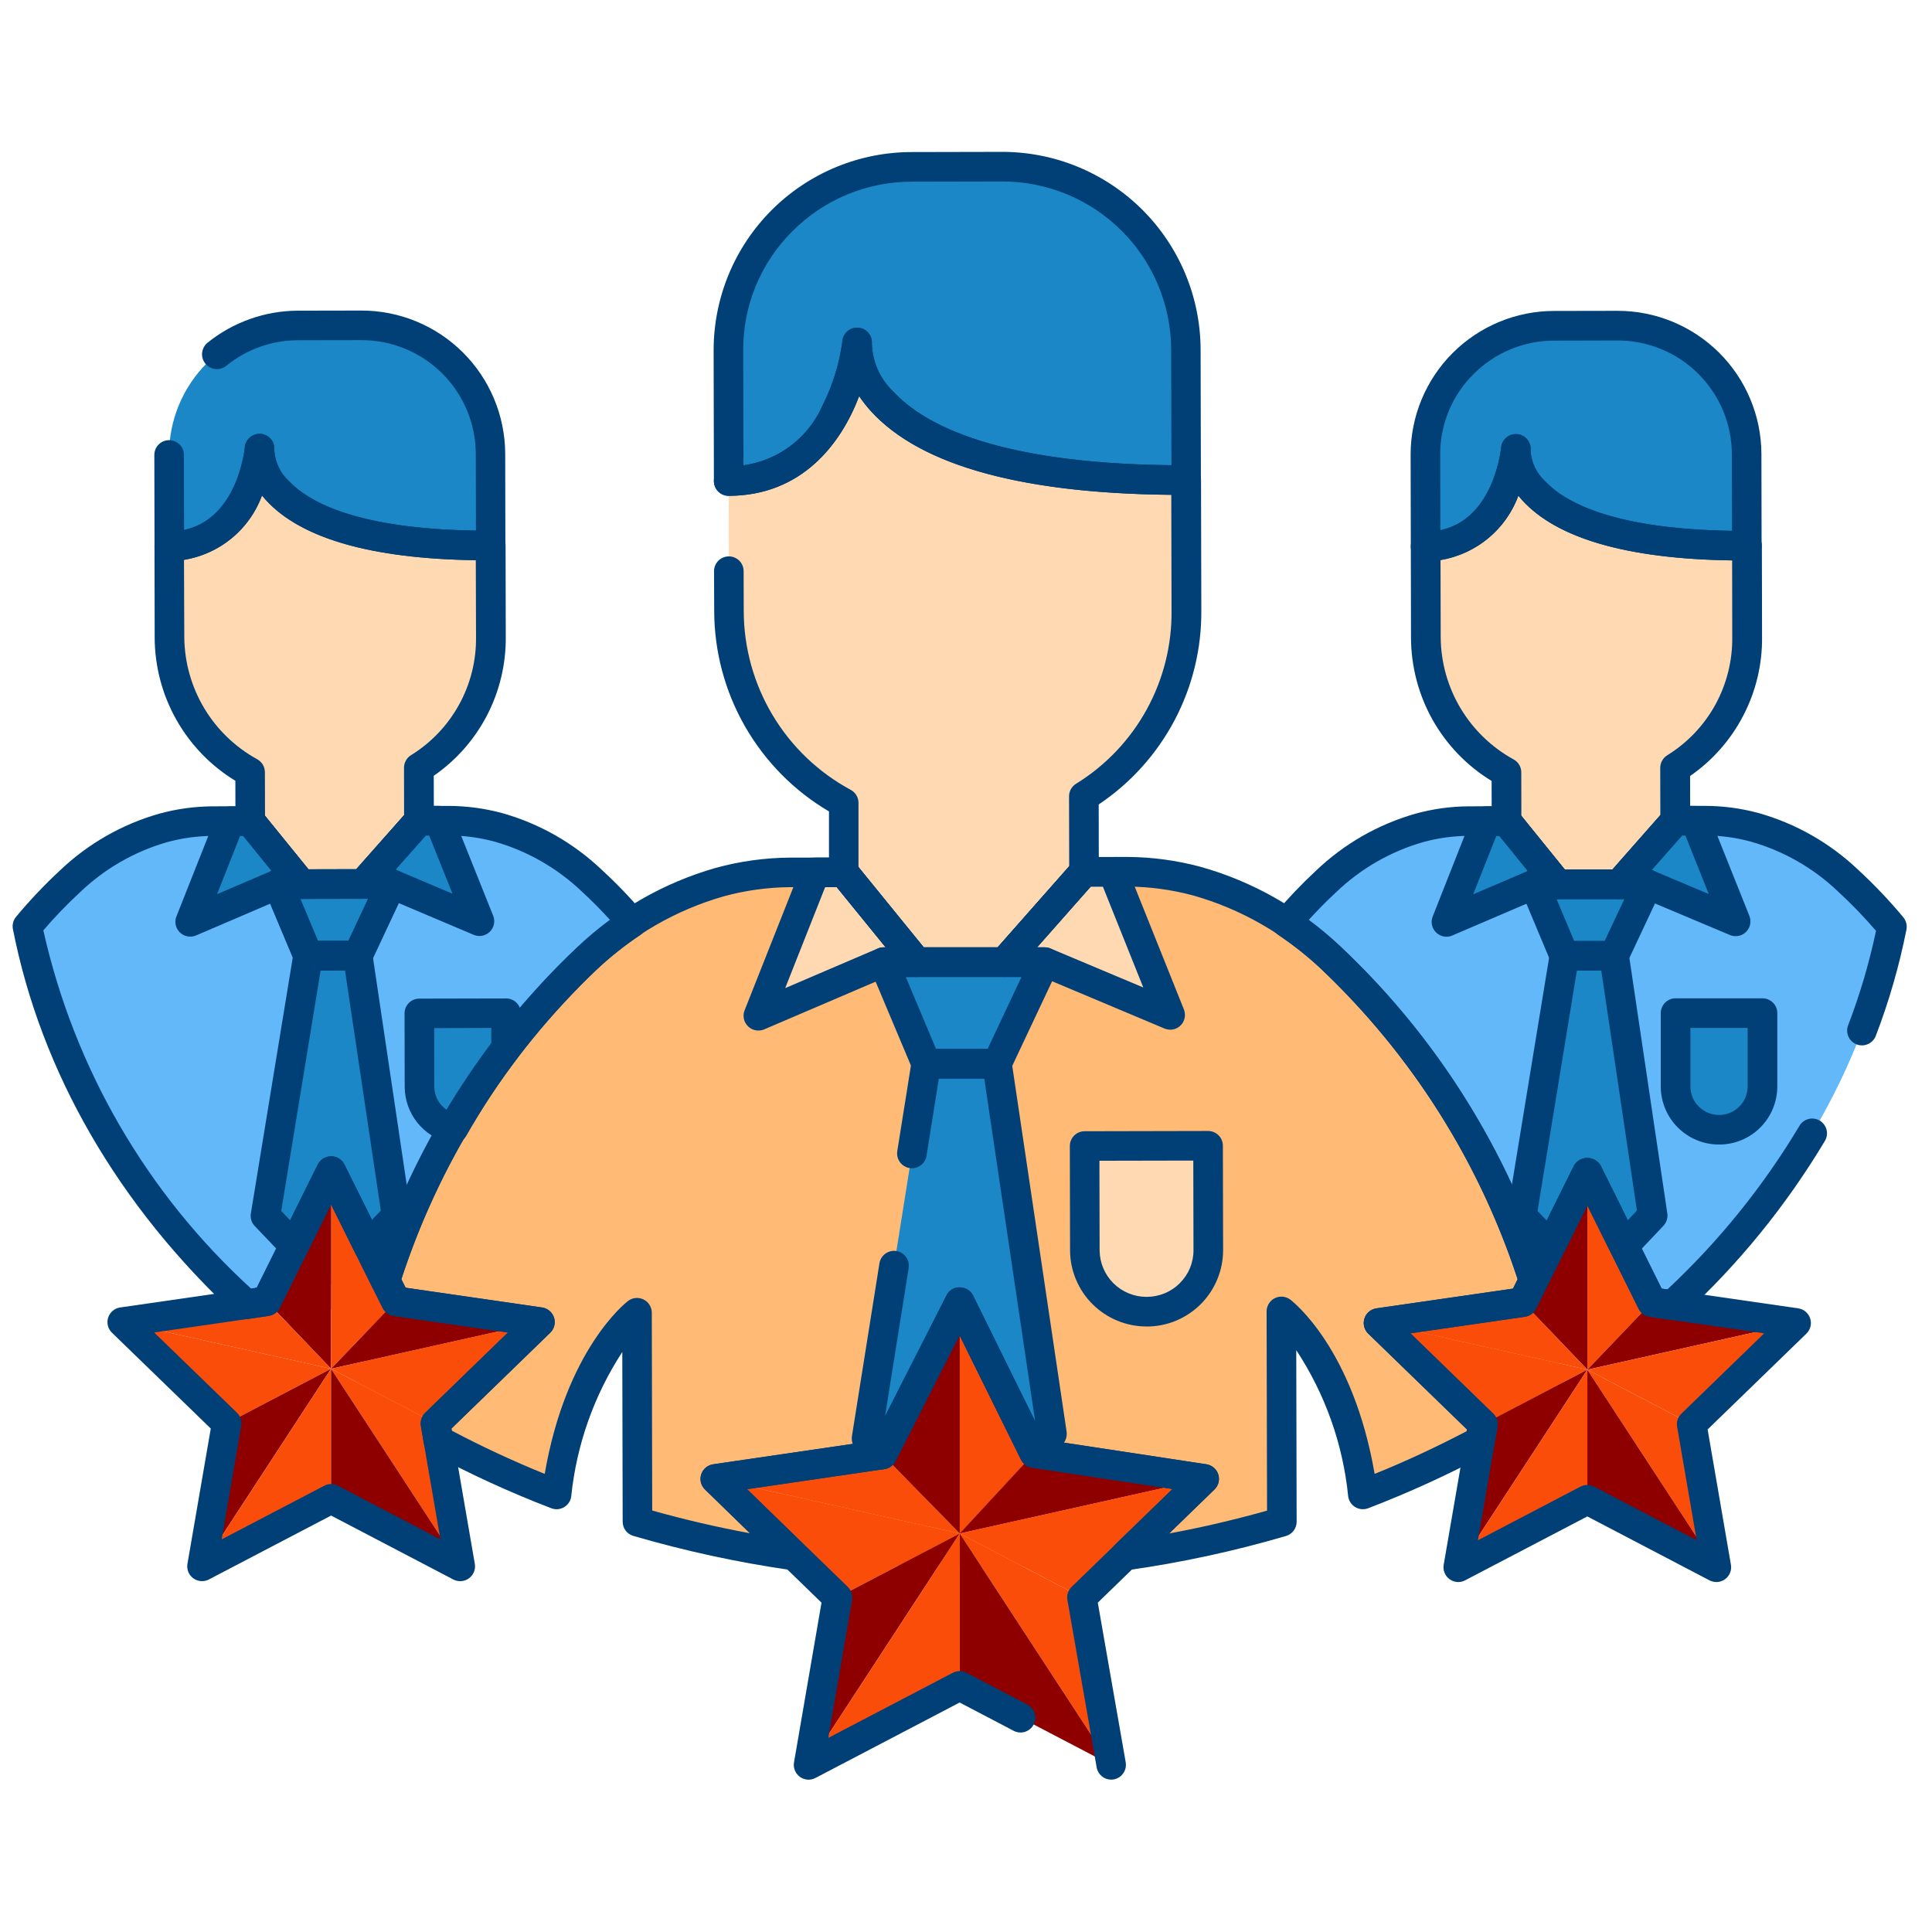
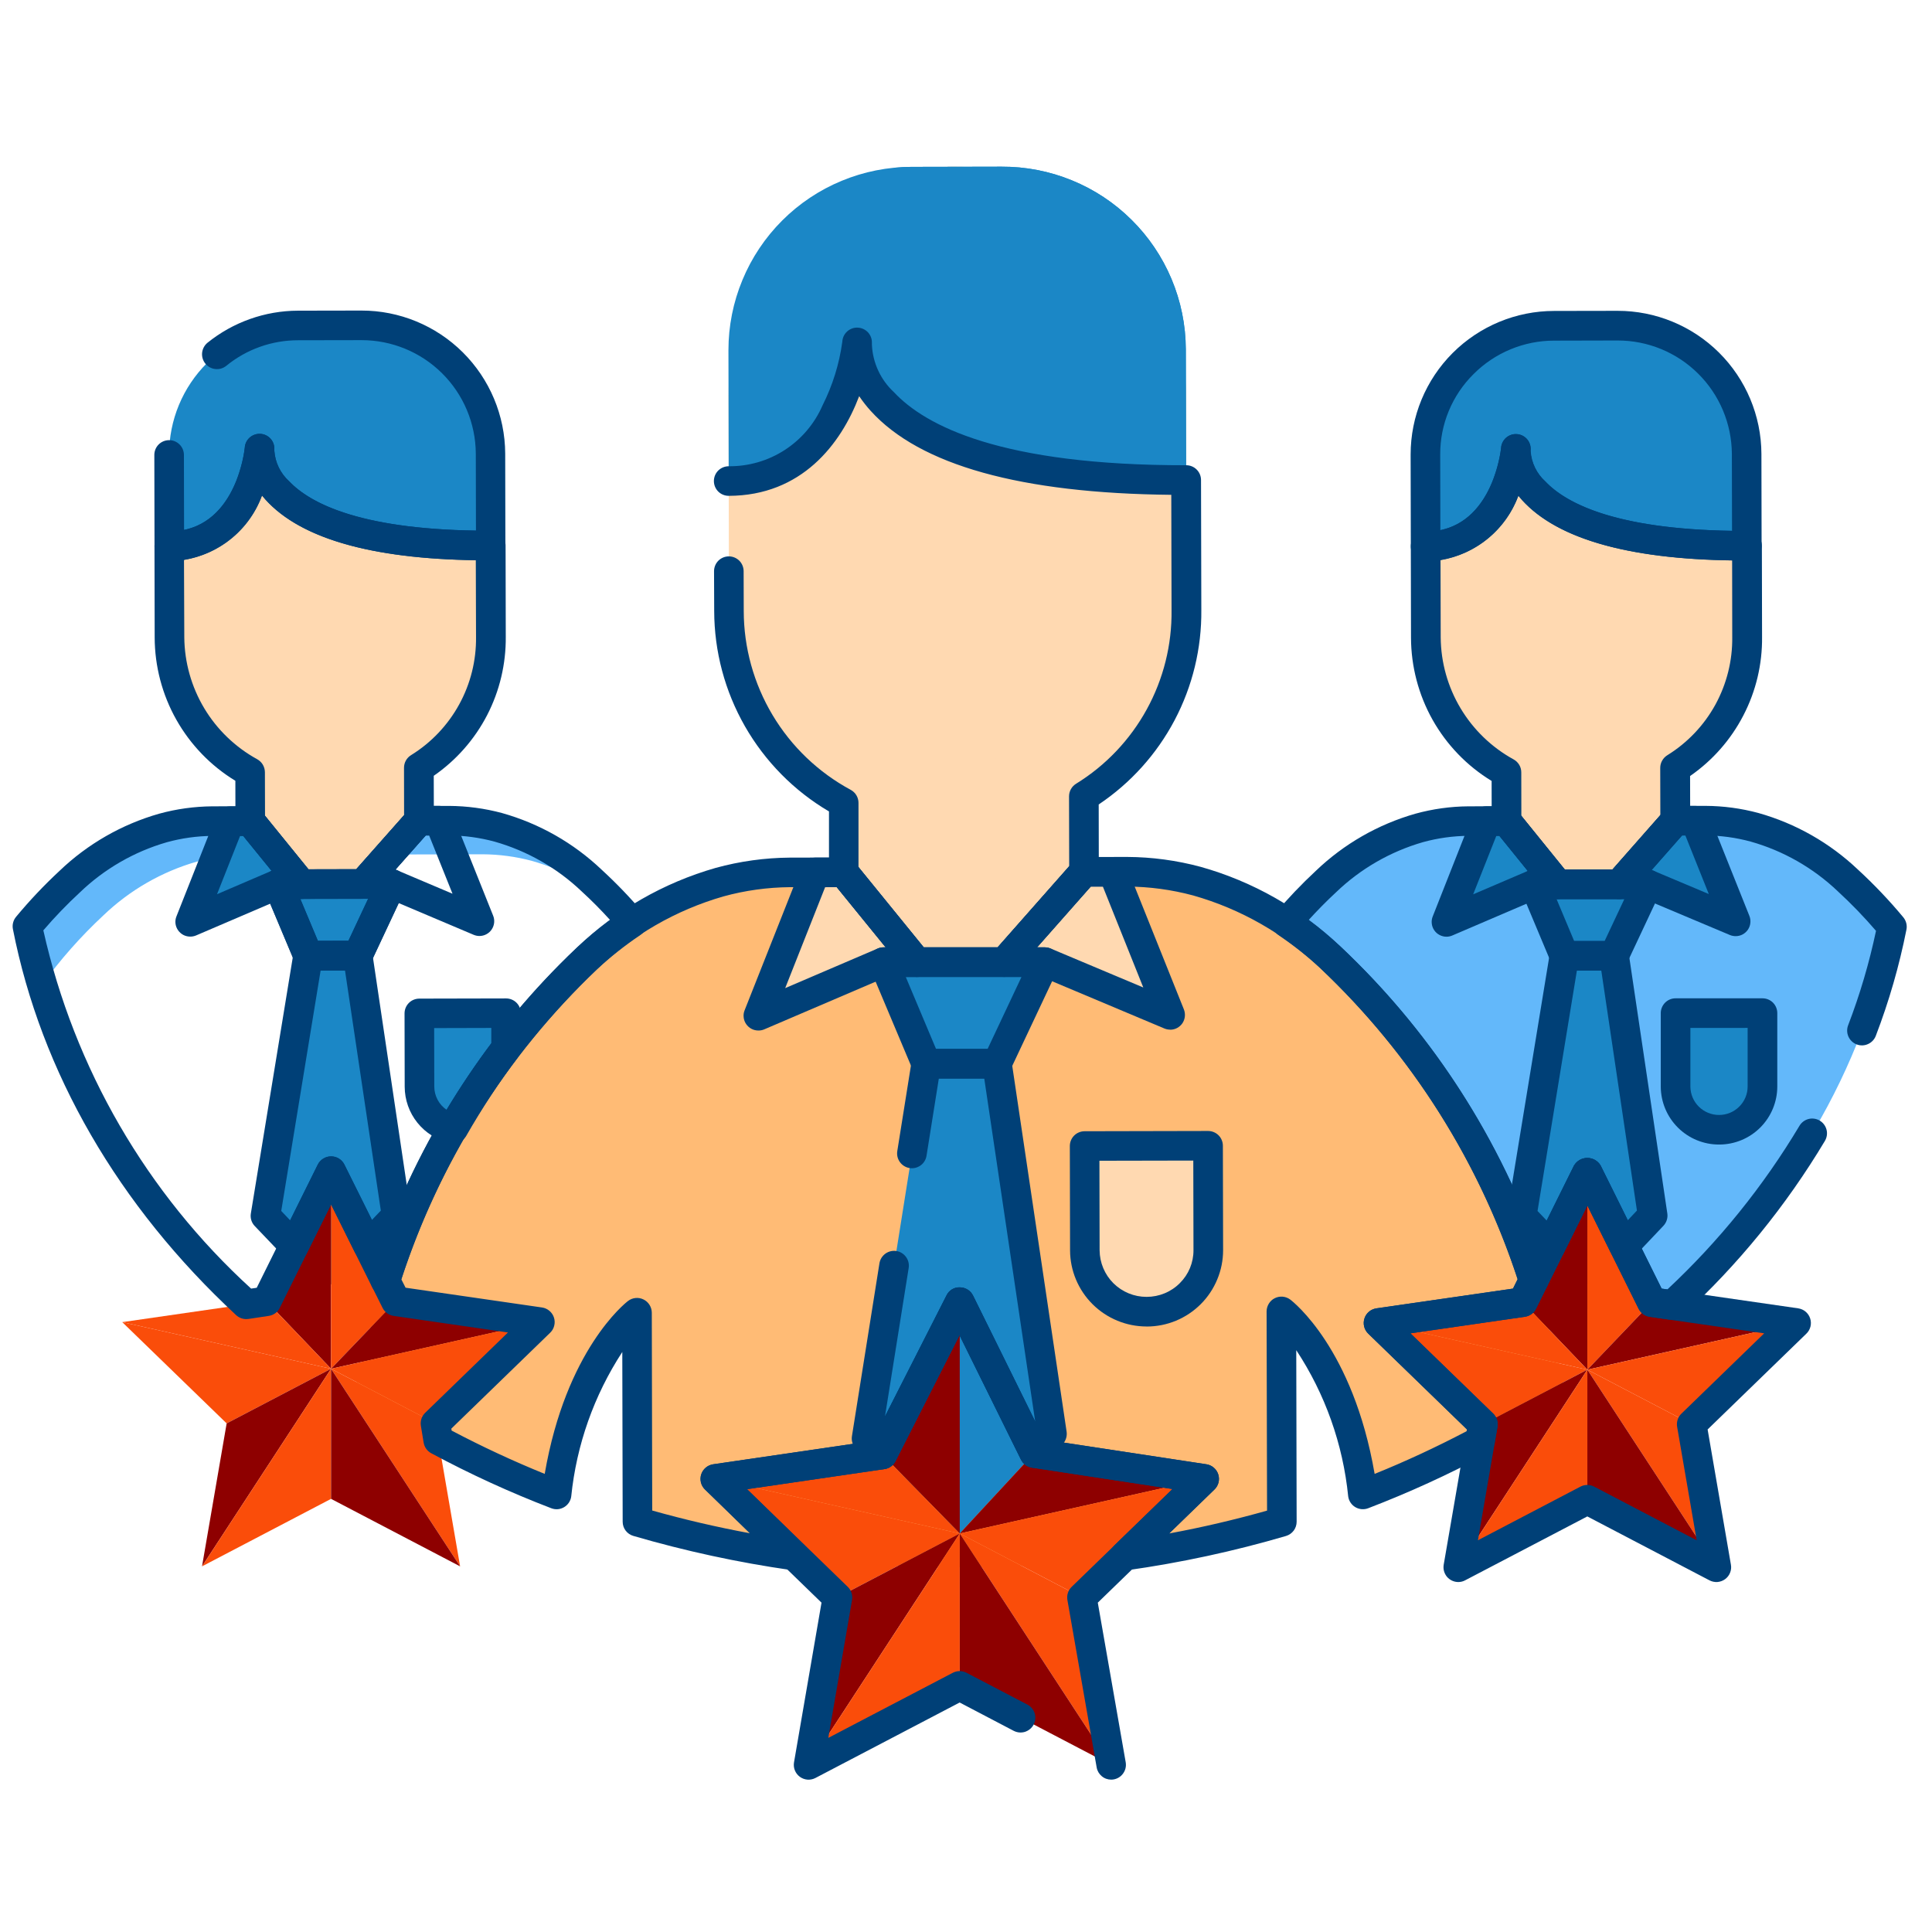
<svg xmlns="http://www.w3.org/2000/svg" width="51" height="51" viewBox="0 0 51 51" fill="none">
  <g clip-path="url(#clip0_577_6235)">
    <path d="M49.943 24.465C49.584 24.033 49.197 23.625 48.783 23.245C48.086 22.584 47.239 22.101 46.315 21.839C45.889 21.724 45.451 21.665 45.011 21.664L38.765 21.677C38.325 21.681 37.886 21.741 37.462 21.858C36.539 22.125 35.695 22.611 35.001 23.275C30.27 27.647 30.285 34.585 30.285 34.585L34.352 34.577C34.344 31.046 35.931 29.841 35.931 29.841L35.941 34.573L44.034 34.556C45.545 33.188 46.842 31.6 47.881 29.847L47.893 29.825C48.87 28.166 49.563 26.354 49.943 24.465Z" fill="#63B8FA" />
    <path d="M47.208 22.727C48.097 22.978 48.914 23.435 49.593 24.06C49.34 23.78 49.071 23.508 48.785 23.245C48.087 22.584 47.24 22.101 46.316 21.839C45.891 21.724 45.452 21.665 45.012 21.664L38.766 21.677C38.326 21.68 37.888 21.741 37.463 21.858C36.54 22.124 35.696 22.611 35.002 23.275C30.27 27.647 30.285 34.585 30.285 34.585L31.224 34.584C31.396 32.572 32.193 27.582 35.892 24.163C36.586 23.499 37.431 23.012 38.353 22.746C38.778 22.629 39.216 22.568 39.656 22.565L45.902 22.552C46.343 22.553 46.782 22.612 47.208 22.727Z" fill="#63B8FA" />
    <path d="M44.221 21.664H44.756L45.818 24.32L43.494 23.343L41.896 25.232L41.894 24.292L44.221 21.664Z" fill="#1B87C6" />
    <path d="M39.768 21.675H39.233L38.181 24.334L40.501 23.343L41.896 25.232L41.894 24.292L39.768 21.675Z" fill="#1B87C6" />
    <path d="M39.768 21.674L44.221 21.664L41.894 24.292L39.768 21.674Z" fill="#FFD9B1" />
    <path d="M37.628 12.819L37.637 16.826C37.641 17.556 37.84 18.271 38.215 18.897C38.589 19.523 39.124 20.037 39.765 20.385L39.768 21.674C40.414 22.059 41.151 22.27 41.903 22.283C42.656 22.297 43.399 22.114 44.059 21.752L44.22 21.663L44.217 20.264C44.805 19.9 45.288 19.39 45.621 18.785C45.954 18.179 46.125 17.498 46.118 16.807L46.11 12.799C46.101 11.678 45.65 10.606 44.853 9.818C44.057 9.029 42.981 8.587 41.86 8.589H41.753C40.648 8.613 39.597 9.069 38.826 9.861C38.055 10.652 37.625 11.714 37.629 12.819H37.628Z" fill="#FFD9B1" />
    <path d="M46.11 12.8C46.101 11.679 45.65 10.607 44.853 9.819C44.057 9.03 42.981 8.588 41.86 8.59H41.753C41.685 8.59 41.617 8.592 41.55 8.596C42.542 8.618 43.487 9.027 44.183 9.735C44.878 10.444 45.27 11.395 45.275 12.388L45.283 15.931C45.275 16.938 44.87 17.902 44.155 18.613C43.441 19.323 42.475 19.723 41.467 19.725C40.459 19.727 39.492 19.332 38.774 18.624C38.056 17.917 37.647 16.955 37.635 15.947V16.826C37.639 17.555 37.838 18.27 38.213 18.896C38.587 19.522 39.122 20.036 39.763 20.385L39.766 21.674C40.413 22.059 41.149 22.269 41.901 22.283C42.654 22.296 43.397 22.113 44.057 21.752L44.218 21.662L44.215 20.264C44.803 19.899 45.286 19.39 45.619 18.784C45.952 18.179 46.123 17.497 46.117 16.806L46.108 12.799L46.11 12.8Z" fill="#FFD9B1" />
    <path d="M37.631 14.418C39.752 14.414 40.011 11.862 40.011 11.862C40.011 11.862 39.752 14.414 46.113 14.401L46.108 11.973C46.106 11.527 46.017 11.085 45.844 10.673C45.671 10.261 45.419 9.888 45.102 9.574C44.785 9.259 44.408 9.011 43.995 8.842C43.582 8.673 43.139 8.587 42.693 8.589L41.028 8.593C40.581 8.593 40.139 8.68 39.726 8.851C39.313 9.021 38.938 9.272 38.623 9.587C38.307 9.903 38.056 10.278 37.885 10.69C37.714 11.103 37.626 11.545 37.626 11.991L37.631 14.418Z" fill="#1B87C6" />
    <path d="M41.857 8.607C42.303 8.604 42.746 8.69 43.159 8.859C43.573 9.028 43.949 9.276 44.266 9.591C44.583 9.905 44.835 10.279 45.008 10.69C45.181 11.102 45.27 11.544 45.272 11.991L45.278 14.384C45.544 14.394 45.818 14.401 46.111 14.4L46.106 11.973C46.105 11.526 46.015 11.084 45.842 10.672C45.669 10.261 45.417 9.887 45.1 9.573C44.783 9.258 44.407 9.01 43.993 8.841C43.58 8.672 43.137 8.586 42.691 8.589L41.026 8.592C40.916 8.592 40.807 8.599 40.701 8.609L41.857 8.607Z" fill="#1B87C6" />
    <path d="M42.606 25.232H41.294L40.501 23.343H43.494L42.606 25.232Z" fill="#1B87C6" />
    <path d="M41.294 25.232H42.606L43.626 32.088L41.902 33.908L40.169 32.095L41.294 25.232Z" fill="#1B87C6" />
    <path d="M45.383 29.821C45.08 29.823 44.788 29.704 44.572 29.491C44.356 29.278 44.233 28.988 44.231 28.684V26.744H46.525V28.679C46.525 28.829 46.496 28.978 46.438 29.116C46.381 29.255 46.297 29.381 46.191 29.487C46.084 29.593 45.959 29.677 45.82 29.734C45.681 29.792 45.533 29.821 45.383 29.821Z" fill="#1B87C6" />
-     <path d="M15.621 23.245C14.924 22.584 14.077 22.101 13.152 21.839C12.727 21.724 12.289 21.665 11.848 21.664L5.603 21.677C5.162 21.681 4.724 21.741 4.3 21.858C3.377 22.125 2.533 22.611 1.839 23.275C1.442 23.643 1.07 24.036 0.724 24.452C1.48 28.296 3.59 31.774 6.645 34.565L14.729 34.548L14.719 29.816C14.719 29.816 16.31 31.014 16.318 34.544L20.385 34.536C20.385 34.536 20.37 27.597 15.621 23.245Z" fill="#63B8FA" />
    <path d="M15.621 23.245C14.924 22.584 14.077 22.101 13.152 21.839C12.727 21.724 12.289 21.665 11.848 21.664L5.603 21.677C5.162 21.681 4.724 21.741 4.3 21.858C3.377 22.125 2.533 22.611 1.839 23.275C1.442 23.643 1.07 24.036 0.724 24.452C0.827 24.974 0.958 25.488 1.109 25.996C1.589 25.334 2.131 24.72 2.73 24.163C3.424 23.498 4.268 23.012 5.191 22.746C5.615 22.629 6.053 22.568 6.494 22.565L12.74 22.551C13.18 22.553 13.618 22.612 14.043 22.726C14.932 22.978 15.749 23.435 16.429 24.06C16.177 23.781 15.908 23.508 15.621 23.245Z" fill="#63B8FA" />
-     <path d="M11.058 21.665L11.594 21.664L12.656 24.317L10.332 23.333L8.733 25.223L8.731 24.292L11.058 21.665Z" fill="#1B87C6" />
    <path d="M6.605 21.675L6.07 21.676L5.019 24.334L7.339 23.339L8.733 25.223L8.731 24.292L6.605 21.675Z" fill="#1B87C6" />
    <path d="M6.605 21.674L11.058 21.665L8.731 24.292L6.605 21.674Z" fill="#FFD9B1" />
    <path d="M4.466 12.819L4.474 16.826C4.478 17.556 4.678 18.271 5.052 18.897C5.426 19.523 5.962 20.037 6.602 20.385L6.605 21.674C7.252 22.059 7.988 22.269 8.741 22.283C9.493 22.297 10.237 22.114 10.897 21.752L11.058 21.664L11.055 20.264C11.642 19.9 12.126 19.39 12.459 18.785C12.792 18.179 12.963 17.498 12.956 16.807L12.947 12.799C12.939 11.678 12.487 10.607 11.691 9.818C10.895 9.03 9.819 8.588 8.698 8.59H8.591C7.486 8.614 6.435 9.07 5.664 9.861C4.893 10.652 4.463 11.714 4.467 12.819H4.466Z" fill="#FFD9B1" />
    <path d="M12.947 12.8C12.939 11.68 12.487 10.608 11.691 9.819C10.895 9.03 9.819 8.588 8.698 8.59H8.591C8.523 8.59 8.455 8.592 8.388 8.596C9.38 8.618 10.325 9.027 11.021 9.735C11.716 10.444 12.108 11.395 12.113 12.388L12.121 15.931C12.113 16.938 11.708 17.902 10.993 18.613C10.279 19.323 9.313 19.723 8.305 19.725C7.297 19.727 6.329 19.332 5.612 18.624C4.894 17.917 4.485 16.955 4.473 15.947V16.826C4.477 17.555 4.676 18.27 5.05 18.896C5.425 19.522 5.96 20.036 6.601 20.385L6.604 21.674C7.25 22.059 7.986 22.269 8.739 22.283C9.492 22.296 10.235 22.113 10.895 21.752L11.056 21.663L11.053 20.264C11.64 19.899 12.124 19.39 12.457 18.784C12.79 18.179 12.961 17.497 12.954 16.806L12.946 12.799L12.947 12.8Z" fill="#FFD9B1" />
    <path d="M4.469 14.418C6.59 14.414 6.849 11.862 6.849 11.862C6.849 11.862 6.59 14.414 12.951 14.401L12.946 11.973C12.944 11.527 12.854 11.085 12.682 10.673C12.509 10.261 12.257 9.888 11.94 9.574C11.622 9.259 11.246 9.011 10.833 8.842C10.42 8.673 9.977 8.587 9.531 8.589L7.865 8.593C7.419 8.593 6.977 8.68 6.564 8.851C6.151 9.021 5.776 9.272 5.461 9.587C5.145 9.903 4.894 10.278 4.723 10.69C4.552 11.103 4.464 11.545 4.464 11.991L4.469 14.418Z" fill="#1B87C6" />
    <path d="M8.696 8.607C9.143 8.604 9.585 8.69 9.999 8.859C10.412 9.028 10.788 9.276 11.105 9.591C11.422 9.905 11.675 10.279 11.847 10.69C12.02 11.102 12.11 11.544 12.112 11.991L12.117 14.384C12.383 14.394 12.658 14.401 12.951 14.4L12.946 11.973C12.944 11.526 12.854 11.084 12.681 10.672C12.509 10.261 12.257 9.887 11.939 9.573C11.622 9.258 11.246 9.01 10.833 8.841C10.419 8.672 9.977 8.586 9.53 8.589L7.865 8.592C7.755 8.592 7.647 8.599 7.54 8.609L8.696 8.607Z" fill="#1B87C6" />
    <path d="M9.444 25.226L8.132 25.229L7.339 23.339L10.332 23.333L9.444 25.226Z" fill="#1B87C6" />
    <path d="M8.132 25.229L9.444 25.226L10.464 32.088L8.739 33.908L7.007 32.095L8.132 25.229Z" fill="#1B87C6" />
    <path d="M12.221 29.821C12.071 29.822 11.922 29.793 11.783 29.736C11.645 29.679 11.518 29.596 11.412 29.49C11.305 29.385 11.22 29.259 11.162 29.121C11.104 28.983 11.074 28.834 11.073 28.684L11.069 26.749L13.359 26.744L13.363 28.679C13.363 28.829 13.333 28.978 13.276 29.116C13.219 29.255 13.134 29.381 13.028 29.487C12.922 29.593 12.796 29.677 12.658 29.734C12.519 29.792 12.371 29.821 12.221 29.821Z" fill="#1B87C6" />
    <path d="M35.111 25.264C34.118 24.322 32.912 23.635 31.595 23.262C30.99 23.098 30.366 23.015 29.739 23.012L20.85 23.033C20.223 23.038 19.599 23.124 18.995 23.29C17.681 23.669 16.478 24.36 15.49 25.306C11.761 28.752 10.106 33.316 9.369 36.705C11.033 37.819 12.819 38.74 14.691 39.449C15.158 35.921 16.815 34.653 16.815 34.653L16.827 40.169C22.384 41.771 28.281 41.771 33.838 40.169L33.826 34.616C33.826 34.616 35.504 35.887 35.977 39.448C37.849 38.74 39.634 37.82 41.297 36.707C40.553 33.315 38.88 28.718 35.111 25.264Z" fill="#FFBB75" />
    <path d="M35.111 25.264C34.118 24.322 32.912 23.635 31.595 23.262C30.99 23.098 30.366 23.015 29.739 23.012L20.85 23.033C20.223 23.038 19.599 23.124 18.995 23.29C17.681 23.669 16.478 24.36 15.49 25.306C11.761 28.752 10.106 33.316 9.369 36.705C9.81 37.002 10.267 37.285 10.733 37.557C11.514 34.217 13.181 29.878 16.76 26.57C17.749 25.624 18.951 24.931 20.266 24.552C20.87 24.386 21.494 24.3 22.12 24.295L31.011 24.276C31.638 24.278 32.262 24.362 32.867 24.525C34.132 24.883 35.295 25.534 36.263 26.424C35.902 26.026 35.519 25.638 35.111 25.264Z" fill="#FFBB75" />
    <path d="M28.616 23.015L29.377 23.013L30.89 26.79L27.581 25.398L25.306 28.079L25.303 26.754L28.616 23.015Z" fill="#FFD9B1" />
    <path d="M22.273 23.028L21.515 23.03L20.019 26.813L23.321 25.398L25.306 28.079L25.303 26.754L22.273 23.028Z" fill="#FFD9B1" />
    <path d="M22.273 23.028L28.616 23.015L25.303 26.754L22.273 23.028Z" fill="#FFD9B1" />
    <path d="M19.231 10.421L19.243 16.126C19.249 17.165 19.533 18.182 20.065 19.073C20.598 19.964 21.36 20.696 22.272 21.192V23.028C23.194 23.577 24.242 23.876 25.314 23.895C26.387 23.915 27.445 23.655 28.386 23.14L28.615 23.014L28.611 21.022C29.447 20.503 30.135 19.778 30.61 18.916C31.084 18.054 31.327 17.084 31.317 16.1L31.305 10.395C31.293 8.8 30.65 7.274 29.516 6.151C28.383 5.028 26.851 4.4 25.255 4.403H25.103C23.531 4.437 22.035 5.086 20.937 6.212C19.839 7.337 19.227 8.849 19.233 10.421H19.231Z" fill="#FFD9B1" />
    <path d="M31.305 10.396C31.293 8.8 30.649 7.274 29.516 6.151C28.383 5.028 26.851 4.4 25.255 4.403H25.103C25.006 4.403 24.91 4.406 24.814 4.411C26.227 4.443 27.571 5.025 28.561 6.033C29.552 7.041 30.11 8.395 30.116 9.808L30.128 14.852C30.119 16.288 29.543 17.662 28.526 18.676C27.508 19.689 26.131 20.259 24.695 20.262C23.259 20.265 21.88 19.701 20.858 18.692C19.837 17.683 19.255 16.311 19.24 14.875L19.243 16.125C19.249 17.163 19.533 18.181 20.065 19.072C20.598 19.963 21.36 20.694 22.272 21.191V23.026C23.194 23.575 24.242 23.874 25.314 23.894C26.387 23.913 27.445 23.653 28.386 23.139L28.615 23.013L28.611 21.021C29.447 20.502 30.135 19.777 30.61 18.914C31.084 18.052 31.327 17.082 31.317 16.099L31.305 10.394L31.305 10.396Z" fill="#FFD9B1" />
    <path d="M19.236 12.699C22.254 12.693 22.623 9.06 22.623 9.06C22.623 9.06 22.255 12.693 31.31 12.673L31.303 9.218C31.3 8.582 31.172 7.953 30.926 7.367C30.68 6.781 30.321 6.249 29.869 5.802C29.418 5.354 28.883 5 28.294 4.76C27.706 4.519 27.076 4.397 26.44 4.4L24.07 4.405C23.434 4.405 22.805 4.53 22.218 4.773C21.63 5.016 21.097 5.372 20.647 5.822C20.198 6.271 19.841 6.804 19.598 7.392C19.354 7.979 19.229 8.608 19.229 9.244L19.236 12.699Z" fill="#1B87C6" />
    <path d="M25.253 4.426C25.889 4.423 26.519 4.545 27.107 4.786C27.695 5.026 28.231 5.38 28.682 5.828C29.134 6.275 29.493 6.807 29.738 7.393C29.984 7.979 30.113 8.608 30.115 9.244L30.123 12.651C30.501 12.665 30.892 12.675 31.31 12.673L31.302 9.218C31.3 8.582 31.172 7.953 30.926 7.367C30.68 6.781 30.321 6.249 29.869 5.802C29.418 5.354 28.883 5 28.294 4.76C27.706 4.519 27.076 4.397 26.44 4.4L24.07 4.405C23.914 4.405 23.76 4.414 23.608 4.429L25.253 4.426Z" fill="#1B87C6" />
    <path d="M26.318 28.079H24.45L23.321 25.398H27.581L26.318 28.079Z" fill="#1B87C6" />
    <path d="M24.45 28.079H26.318L27.769 37.852L25.335 40.48L22.875 37.973L24.45 28.079Z" fill="#1B87C6" />
    <path d="M30.27 34.625C30.057 34.626 29.845 34.585 29.648 34.504C29.45 34.423 29.27 34.304 29.119 34.154C28.967 34.004 28.846 33.825 28.764 33.628C28.681 33.432 28.638 33.22 28.637 33.007L28.631 30.251L31.89 30.244L31.896 33C31.896 33.213 31.854 33.425 31.772 33.622C31.691 33.819 31.571 33.998 31.42 34.149C31.269 34.3 31.09 34.42 30.892 34.501C30.695 34.583 30.484 34.625 30.27 34.625Z" fill="#FFD9B1" />
    <path d="M23.29 38.394L25.335 40.48V34.374L23.29 38.394Z" fill="#8E0000" />
-     <path d="M27.302 38.356L25.335 40.48V34.374L27.302 38.356Z" fill="#FA4D0A" />
    <path d="M27.302 38.356L25.335 40.48L31.788 39.039L27.302 38.356Z" fill="#8E0000" />
    <path d="M31.788 39.039L25.335 40.48L28.561 42.168L31.788 39.039Z" fill="#FA4D0A" />
    <path d="M23.29 38.394L25.335 40.48L18.882 39.039L23.29 38.394Z" fill="#FA4D0A" />
    <path d="M18.882 39.039L25.335 40.48L22.108 42.168L18.882 39.039Z" fill="#FA4D0A" />
    <path d="M25.335 40.48L22.108 42.168L21.347 46.587L25.335 40.48Z" fill="#8E0000" />
    <path d="M21.347 46.587L25.335 40.48V44.501L21.347 46.587Z" fill="#FA4D0A" />
    <path d="M25.335 40.48L28.561 42.168L29.323 46.587L25.335 40.48Z" fill="#FA4D0A" />
    <path d="M29.323 46.587L25.335 40.48V44.501L29.323 46.587Z" fill="#8E0000" />
    <path d="M40.198 34.374L41.902 36.156V30.94L40.198 34.374Z" fill="#8E0000" />
    <path d="M43.605 34.374L41.902 36.156V30.94L43.605 34.374Z" fill="#FA4D0A" />
    <path d="M43.605 34.374L41.902 36.156L47.413 34.925L43.605 34.374Z" fill="#8E0000" />
    <path d="M47.413 34.925L41.902 36.156L44.657 37.597L47.413 34.925Z" fill="#FA4D0A" />
    <path d="M40.198 34.374L41.902 36.156L36.39 34.925L40.198 34.374Z" fill="#FA4D0A" />
    <path d="M36.39 34.925L41.902 36.156L39.146 37.597L36.39 34.925Z" fill="#FA4D0A" />
    <path d="M41.902 36.156L39.146 37.597L38.495 41.371L41.902 36.156Z" fill="#8E0000" />
    <path d="M38.495 41.371L41.902 36.156V39.59L38.495 41.371Z" fill="#FA4D0A" />
    <path d="M41.902 36.156L44.657 37.597L45.308 41.371L41.902 36.156Z" fill="#FA4D0A" />
    <path d="M45.308 41.371L41.902 36.156V39.59L45.308 41.371Z" fill="#8E0000" />
    <path d="M7.036 34.35L8.739 36.132V30.916L7.036 34.35Z" fill="#8E0000" />
    <path d="M10.447 34.35L8.739 36.132V30.916L10.447 34.35Z" fill="#FA4D0A" />
    <path d="M10.447 34.35L8.739 36.132L14.251 34.901L10.447 34.35Z" fill="#8E0000" />
    <path d="M14.251 34.901L8.739 36.132L11.495 37.574L14.251 34.901Z" fill="#FA4D0A" />
    <path d="M7.036 34.35L8.739 36.132L3.227 34.901L7.036 34.35Z" fill="#FA4D0A" />
    <path d="M3.227 34.901L8.739 36.132L5.983 37.574L3.227 34.901Z" fill="#FA4D0A" />
    <path d="M8.739 36.132L5.983 37.574L5.333 41.348L8.739 36.132Z" fill="#8E0000" />
    <path d="M5.333 41.348L8.739 36.132V39.566L5.333 41.348Z" fill="#FA4D0A" />
    <path d="M8.739 36.132L11.495 37.574L12.146 41.348L8.739 36.132Z" fill="#FA4D0A" />
    <path d="M12.146 41.348L8.739 36.132V39.566L12.146 41.348Z" fill="#8E0000" />
    <path d="M6.5 34.821C6.402 34.821 6.307 34.784 6.234 34.717C3.122 31.83 1.084 28.306 0.341 24.527C0.33 24.47 0.331 24.412 0.346 24.355C0.36 24.299 0.387 24.247 0.424 24.202C0.78 23.773 1.164 23.367 1.572 22.988C2.312 22.279 3.215 21.761 4.2 21.48C4.658 21.354 5.13 21.289 5.604 21.285L6.606 21.283C6.665 21.282 6.722 21.295 6.775 21.32C6.828 21.345 6.874 21.382 6.91 21.427L8.261 23.091C8.308 23.148 8.337 23.217 8.346 23.29C8.355 23.363 8.343 23.438 8.311 23.504C8.279 23.571 8.229 23.627 8.167 23.667C8.105 23.706 8.033 23.727 7.959 23.727H7.928L8.393 24.836H9.197L9.718 23.725H9.582C9.506 23.725 9.433 23.703 9.37 23.662C9.306 23.622 9.256 23.563 9.225 23.495C9.195 23.426 9.184 23.35 9.195 23.276C9.207 23.201 9.239 23.132 9.289 23.075L10.768 21.406C10.804 21.364 10.849 21.331 10.899 21.309C10.95 21.286 11.004 21.274 11.059 21.274H11.85H11.857C12.328 21.277 12.796 21.34 13.251 21.462C14.237 21.739 15.141 22.253 15.883 22.959C16.273 23.317 16.641 23.7 16.983 24.105C17.019 24.147 17.045 24.196 17.06 24.249C17.076 24.302 17.08 24.357 17.072 24.412C17.065 24.466 17.046 24.519 17.016 24.566C16.987 24.612 16.948 24.652 16.902 24.683C16.496 24.956 16.111 25.261 15.752 25.594C13.342 27.889 11.55 30.755 10.542 33.926C10.518 34 10.472 34.064 10.411 34.111C10.349 34.158 10.276 34.186 10.199 34.191C10.122 34.197 10.045 34.179 9.978 34.14C9.911 34.102 9.857 34.044 9.822 33.975L8.74 31.795L7.386 34.524C7.358 34.58 7.317 34.629 7.267 34.666C7.216 34.703 7.157 34.727 7.095 34.736L6.559 34.817C6.539 34.82 6.52 34.821 6.5 34.821ZM1.144 24.559C1.959 28.2 3.873 31.502 6.629 34.016L6.777 33.994L8.389 30.742C8.422 30.677 8.472 30.622 8.534 30.584C8.596 30.545 8.668 30.525 8.741 30.525C8.814 30.525 8.885 30.545 8.948 30.584C9.01 30.622 9.06 30.677 9.092 30.742L10.117 32.805C11.189 29.847 12.938 27.181 15.224 25.019C15.505 24.759 15.799 24.515 16.107 24.288C15.861 24.017 15.614 23.768 15.357 23.533C14.708 22.913 13.916 22.461 13.053 22.216C12.663 22.111 12.262 22.056 11.858 22.054H11.849H11.235L10.436 22.955C10.491 22.971 10.542 22.998 10.585 23.034C10.629 23.071 10.663 23.117 10.687 23.169C10.711 23.22 10.723 23.276 10.723 23.333C10.722 23.39 10.71 23.446 10.686 23.498L9.798 25.392C9.766 25.459 9.717 25.516 9.655 25.555C9.592 25.595 9.52 25.617 9.446 25.617L8.134 25.62C8.057 25.62 7.982 25.597 7.918 25.555C7.854 25.512 7.804 25.451 7.774 25.38L6.981 23.491C6.942 23.399 6.94 23.295 6.976 23.202C7.011 23.108 7.081 23.032 7.171 22.988L6.422 22.066H5.606C5.2 22.069 4.795 22.125 4.404 22.233C3.541 22.482 2.752 22.938 2.105 23.561C1.765 23.875 1.445 24.208 1.144 24.559Z" fill="#004077" />
    <path d="M12.656 24.708C12.604 24.708 12.552 24.697 12.504 24.677L10.253 23.724H9.581C9.505 23.724 9.432 23.702 9.368 23.662C9.305 23.621 9.255 23.562 9.224 23.494C9.193 23.425 9.183 23.349 9.194 23.275C9.206 23.2 9.238 23.131 9.288 23.075L10.767 21.405C10.803 21.364 10.848 21.331 10.898 21.308C10.949 21.285 11.003 21.273 11.058 21.273H11.594C11.671 21.273 11.748 21.297 11.812 21.34C11.877 21.384 11.927 21.446 11.956 21.519L13.018 24.172C13.042 24.231 13.051 24.295 13.044 24.359C13.037 24.422 13.015 24.483 12.979 24.536C12.944 24.589 12.896 24.632 12.839 24.662C12.783 24.692 12.72 24.708 12.656 24.708ZM10.436 22.957C10.453 22.961 10.469 22.967 10.484 22.973L11.945 23.592L11.329 22.056H11.235L10.436 22.957Z" fill="#004077" />
    <path d="M5.021 24.724C4.957 24.724 4.894 24.709 4.838 24.679C4.782 24.649 4.734 24.606 4.698 24.553C4.662 24.5 4.639 24.44 4.632 24.376C4.625 24.313 4.634 24.249 4.658 24.19L5.709 21.534C5.737 21.461 5.787 21.398 5.852 21.354C5.917 21.31 5.993 21.287 6.071 21.287H6.606C6.665 21.286 6.722 21.299 6.775 21.324C6.828 21.349 6.874 21.386 6.91 21.431L8.261 23.095C8.308 23.152 8.337 23.221 8.346 23.294C8.355 23.367 8.343 23.442 8.311 23.508C8.279 23.575 8.23 23.631 8.167 23.671C8.105 23.71 8.033 23.731 7.959 23.731H7.421L5.175 24.694C5.126 24.714 5.074 24.725 5.021 24.724ZM6.338 22.066L5.729 23.605L7.169 22.987L6.42 22.066L6.338 22.066Z" fill="#004077" />
    <path d="M7.957 23.729C7.899 23.728 7.841 23.715 7.789 23.69C7.736 23.665 7.69 23.629 7.654 23.584L6.302 21.921C6.246 21.852 6.215 21.765 6.215 21.676L6.213 20.611C5.563 20.215 5.027 19.659 4.654 18.997C4.281 18.334 4.085 17.587 4.083 16.827L4.078 14.419C4.078 14.315 4.119 14.216 4.193 14.143C4.266 14.069 4.365 14.028 4.469 14.028C6.217 14.025 6.451 11.913 6.461 11.823C6.466 11.719 6.512 11.622 6.589 11.553C6.666 11.483 6.768 11.447 6.871 11.452C6.975 11.457 7.072 11.503 7.142 11.58C7.211 11.657 7.247 11.758 7.242 11.862C7.242 11.875 7.242 11.889 7.242 11.901C7.264 12.208 7.402 12.495 7.63 12.701C8.196 13.299 9.571 14.009 12.903 14.009C12.92 14.013 12.938 14.013 12.955 14.009C13.059 14.009 13.158 14.05 13.231 14.124C13.305 14.197 13.346 14.296 13.346 14.4L13.351 16.807C13.358 17.528 13.189 18.24 12.858 18.88C12.526 19.52 12.043 20.069 11.45 20.479L11.453 21.665C11.453 21.761 11.418 21.853 11.355 21.925L9.876 23.594C9.84 23.635 9.795 23.669 9.744 23.691C9.694 23.714 9.64 23.726 9.584 23.726L7.961 23.729L7.957 23.729ZM6.996 21.535L8.142 22.947L9.404 22.944L10.667 21.517L10.665 20.267C10.665 20.2 10.682 20.133 10.715 20.075C10.748 20.016 10.796 19.967 10.854 19.932C11.384 19.604 11.82 19.144 12.12 18.598C12.421 18.051 12.574 17.436 12.566 16.812L12.56 14.788C9.801 14.749 7.937 14.213 7.013 13.194C6.978 13.155 6.946 13.116 6.915 13.08C6.751 13.518 6.474 13.906 6.113 14.205C5.752 14.504 5.319 14.702 4.857 14.781L4.865 16.826C4.871 17.484 5.053 18.129 5.39 18.694C5.728 19.259 6.211 19.724 6.788 20.041C6.849 20.075 6.901 20.124 6.937 20.184C6.973 20.245 6.992 20.314 6.993 20.384L6.996 21.535Z" fill="#004077" />
    <path d="M4.469 14.808C4.366 14.808 4.266 14.767 4.193 14.694C4.12 14.621 4.079 14.521 4.079 14.418L4.074 12.009C4.074 11.906 4.115 11.806 4.188 11.733C4.261 11.66 4.361 11.619 4.464 11.619C4.568 11.619 4.667 11.66 4.74 11.733C4.814 11.806 4.855 11.906 4.855 12.009L4.859 13.989C6.253 13.7 6.452 11.906 6.461 11.823C6.466 11.719 6.512 11.622 6.589 11.552C6.666 11.483 6.767 11.447 6.871 11.452C6.974 11.457 7.072 11.503 7.141 11.58C7.211 11.657 7.247 11.758 7.242 11.862C7.242 11.875 7.242 11.889 7.242 11.901C7.263 12.208 7.402 12.495 7.629 12.702C8.176 13.279 9.476 13.96 12.564 14.007L12.56 11.973C12.555 11.177 12.235 10.414 11.669 9.853C11.104 9.292 10.339 8.978 9.542 8.979H9.536L7.87 8.982C7.179 8.981 6.509 9.219 5.974 9.656C5.893 9.722 5.79 9.753 5.686 9.742C5.583 9.732 5.488 9.681 5.422 9.6C5.356 9.52 5.325 9.416 5.335 9.313C5.346 9.209 5.397 9.114 5.477 9.048C6.153 8.503 6.995 8.204 7.864 8.201L9.529 8.198H9.538C10.541 8.196 11.504 8.593 12.216 9.3C12.928 10.008 13.331 10.968 13.336 11.972L13.341 14.4C13.341 14.451 13.331 14.502 13.312 14.55C13.292 14.597 13.263 14.64 13.227 14.676C13.183 14.716 13.131 14.747 13.074 14.767C13.018 14.787 12.958 14.795 12.899 14.791C9.954 14.791 7.977 14.254 7.015 13.195C6.981 13.156 6.948 13.117 6.917 13.081C6.734 13.584 6.401 14.019 5.963 14.328C5.526 14.637 5.004 14.805 4.469 14.81L4.469 14.808Z" fill="#004077" />
    <path d="M8.132 25.619C8.055 25.619 7.98 25.597 7.916 25.554C7.851 25.512 7.801 25.451 7.772 25.38L6.979 23.491C6.954 23.431 6.944 23.367 6.95 23.303C6.956 23.239 6.978 23.177 7.014 23.123C7.049 23.07 7.097 23.026 7.154 22.995C7.211 22.965 7.274 22.949 7.338 22.949L10.331 22.942C10.397 22.942 10.461 22.959 10.519 22.991C10.577 23.022 10.625 23.068 10.661 23.123C10.696 23.179 10.717 23.242 10.721 23.308C10.725 23.374 10.713 23.439 10.685 23.499L9.798 25.392C9.766 25.459 9.717 25.516 9.655 25.555C9.592 25.595 9.52 25.617 9.446 25.617L8.134 25.62L8.132 25.619ZM7.926 23.729L8.391 24.838H9.195L9.717 23.727L7.926 23.729Z" fill="#004077" />
    <path d="M7.763 33.276C7.71 33.276 7.658 33.266 7.609 33.245C7.561 33.224 7.517 33.194 7.48 33.156L6.725 32.365C6.683 32.322 6.652 32.269 6.634 32.211C6.616 32.153 6.612 32.092 6.622 32.032L7.746 25.166C7.761 25.075 7.808 24.992 7.879 24.932C7.949 24.872 8.038 24.839 8.131 24.838L9.443 24.836C9.537 24.836 9.627 24.869 9.698 24.931C9.769 24.992 9.816 25.076 9.829 25.169L10.849 32.031C10.858 32.089 10.853 32.149 10.835 32.206C10.817 32.262 10.787 32.314 10.746 32.357L9.997 33.147C9.954 33.192 9.9 33.227 9.841 33.248C9.782 33.268 9.718 33.274 9.656 33.264C9.594 33.255 9.535 33.231 9.484 33.194C9.433 33.157 9.392 33.108 9.364 33.052L8.739 31.794L8.111 33.059C8.084 33.115 8.042 33.164 7.992 33.201C7.941 33.238 7.882 33.262 7.82 33.272C7.801 33.275 7.782 33.276 7.763 33.276ZM7.424 31.966L7.659 32.213L8.388 30.742C8.42 30.677 8.471 30.622 8.533 30.584C8.595 30.545 8.667 30.525 8.74 30.525C8.813 30.525 8.884 30.545 8.946 30.583C9.008 30.622 9.059 30.677 9.091 30.742L9.818 32.203L10.053 31.957L9.107 25.617H8.464L7.424 31.966Z" fill="#004077" />
    <path d="M11.964 30.181C11.935 30.181 11.906 30.178 11.878 30.171C11.54 30.097 11.237 29.909 11.02 29.639C10.802 29.369 10.684 29.033 10.683 28.687L10.679 26.751C10.679 26.648 10.72 26.549 10.793 26.475C10.866 26.402 10.966 26.361 11.069 26.361L13.359 26.356C13.462 26.356 13.562 26.397 13.635 26.47C13.708 26.543 13.749 26.643 13.749 26.746L13.751 27.672C13.752 27.757 13.724 27.84 13.673 27.908C13.173 28.571 12.717 29.266 12.306 29.987C12.271 30.047 12.221 30.096 12.161 30.13C12.101 30.164 12.033 30.182 11.964 30.181ZM11.461 27.139L11.464 28.683C11.464 28.806 11.495 28.926 11.553 29.034C11.611 29.142 11.694 29.234 11.797 29.301C12.156 28.694 12.547 28.106 12.969 27.539V27.135L11.461 27.139Z" fill="#004077" />
    <path d="M44.144 34.843C44.126 34.843 44.107 34.841 44.088 34.839L43.549 34.761C43.486 34.752 43.427 34.727 43.376 34.69C43.324 34.653 43.283 34.604 43.255 34.548L41.902 31.82L40.834 33.97C40.799 34.039 40.745 34.097 40.679 34.135C40.612 34.173 40.535 34.191 40.458 34.186C40.381 34.181 40.307 34.153 40.246 34.106C40.185 34.059 40.139 33.996 40.114 33.923C39.094 30.732 37.282 27.852 34.847 25.552C34.502 25.235 34.134 24.945 33.747 24.683C33.701 24.652 33.663 24.612 33.634 24.566C33.605 24.519 33.586 24.467 33.578 24.412C33.571 24.358 33.575 24.302 33.591 24.25C33.606 24.197 33.633 24.148 33.669 24.106C34.001 23.712 34.358 23.338 34.736 22.987C35.475 22.279 36.377 21.761 37.362 21.48C37.819 21.354 38.291 21.288 38.765 21.285L39.769 21.283C39.827 21.283 39.884 21.296 39.937 21.321C39.989 21.346 40.035 21.382 40.072 21.428L41.306 22.951H42.565L43.927 21.405C43.964 21.363 44.009 21.33 44.06 21.307C44.11 21.284 44.165 21.273 44.22 21.273H45.021C45.492 21.275 45.96 21.338 46.414 21.46C47.401 21.737 48.304 22.251 49.047 22.957C49.473 23.349 49.873 23.77 50.243 24.215C50.28 24.26 50.306 24.312 50.321 24.369C50.335 24.425 50.337 24.484 50.325 24.541C50.136 25.496 49.865 26.434 49.516 27.345C49.479 27.441 49.405 27.519 49.31 27.561C49.216 27.604 49.108 27.607 49.012 27.57C48.915 27.533 48.837 27.459 48.794 27.364C48.752 27.269 48.749 27.162 48.786 27.065C49.097 26.255 49.343 25.421 49.522 24.572C49.208 24.206 48.873 23.859 48.519 23.533C47.869 22.913 47.078 22.46 46.214 22.216C45.825 22.11 45.423 22.056 45.02 22.053H44.395L43.032 23.6C42.996 23.642 42.951 23.675 42.9 23.698C42.85 23.721 42.795 23.732 42.74 23.732H41.117C41.059 23.732 41.001 23.719 40.949 23.694C40.896 23.669 40.85 23.633 40.813 23.587L39.58 22.064H38.764C38.358 22.067 37.953 22.123 37.562 22.231C36.699 22.48 35.909 22.936 35.263 23.559C35.017 23.787 34.779 24.028 34.542 24.289C34.831 24.503 35.108 24.731 35.372 24.974C37.685 27.143 39.455 29.825 40.54 32.805L41.551 30.766C41.587 30.706 41.639 30.655 41.7 30.62C41.761 30.585 41.831 30.567 41.901 30.567C41.972 30.567 42.041 30.585 42.103 30.62C42.164 30.655 42.215 30.706 42.251 30.766L43.863 34.016L44.014 34.038C45.373 32.769 46.547 31.315 47.501 29.719C47.554 29.63 47.64 29.565 47.74 29.539C47.84 29.513 47.947 29.529 48.036 29.581C48.125 29.634 48.19 29.72 48.216 29.821C48.242 29.921 48.226 30.027 48.173 30.117C47.148 31.831 45.88 33.387 44.41 34.738C44.337 34.805 44.243 34.842 44.144 34.843Z" fill="#004077" />
    <path d="M45.817 24.712C45.765 24.712 45.713 24.702 45.665 24.682L43.415 23.735H42.741C42.666 23.735 42.592 23.713 42.529 23.673C42.466 23.632 42.416 23.574 42.385 23.505C42.354 23.437 42.344 23.361 42.355 23.287C42.366 23.212 42.398 23.143 42.448 23.086L43.927 21.407C43.964 21.365 44.009 21.332 44.059 21.309C44.11 21.286 44.165 21.274 44.22 21.274H44.754C44.833 21.274 44.909 21.297 44.974 21.341C45.038 21.385 45.088 21.447 45.117 21.52L46.179 24.176C46.203 24.235 46.212 24.3 46.205 24.363C46.199 24.427 46.176 24.488 46.141 24.541C46.105 24.593 46.057 24.637 46 24.667C45.944 24.697 45.881 24.712 45.817 24.712ZM43.595 22.967C43.612 22.972 43.629 22.977 43.645 22.984L45.108 23.6L44.49 22.056H44.396L43.595 22.967Z" fill="#004077" />
    <path d="M38.183 24.727C38.119 24.727 38.057 24.711 38 24.681C37.944 24.652 37.896 24.609 37.86 24.556C37.824 24.503 37.802 24.443 37.795 24.38C37.788 24.316 37.796 24.252 37.82 24.193L38.87 21.531C38.898 21.458 38.948 21.396 39.013 21.352C39.078 21.308 39.155 21.284 39.233 21.284H39.769C39.827 21.284 39.884 21.297 39.937 21.322C39.989 21.347 40.035 21.384 40.072 21.429L41.423 23.097C41.469 23.154 41.498 23.224 41.507 23.297C41.516 23.37 41.503 23.444 41.472 23.511C41.44 23.577 41.39 23.634 41.328 23.673C41.265 23.712 41.193 23.733 41.119 23.733H40.582L38.337 24.695C38.288 24.716 38.236 24.727 38.183 24.727ZM39.499 22.065L38.888 23.608L40.329 22.991L39.58 22.065H39.499Z" fill="#004077" />
    <path d="M42.742 23.733H41.119C41.061 23.733 41.003 23.72 40.951 23.695C40.898 23.67 40.852 23.633 40.815 23.588L39.465 21.92C39.408 21.851 39.378 21.765 39.377 21.675L39.375 20.615C38.726 20.22 38.19 19.664 37.817 19.002C37.445 18.339 37.249 17.592 37.247 16.832L37.242 14.425C37.242 14.321 37.283 14.222 37.356 14.149C37.43 14.075 37.529 14.034 37.633 14.034C39.38 14.03 39.614 11.919 39.625 11.83C39.63 11.726 39.676 11.629 39.753 11.559C39.83 11.489 39.931 11.453 40.035 11.459C40.139 11.464 40.236 11.51 40.305 11.587C40.375 11.664 40.411 11.765 40.406 11.869C40.406 11.882 40.406 11.895 40.406 11.908C40.427 12.214 40.566 12.501 40.794 12.708C41.359 13.305 42.734 14.015 46.067 14.015C46.084 14.015 46.11 14.015 46.118 14.015C46.222 14.015 46.321 14.056 46.394 14.13C46.468 14.203 46.509 14.302 46.509 14.406L46.514 16.813C46.522 17.534 46.353 18.245 46.021 18.885C45.69 19.525 45.207 20.075 44.614 20.485L44.617 21.665C44.617 21.76 44.583 21.852 44.52 21.924L43.041 23.604C43.003 23.646 42.957 23.679 42.905 23.701C42.854 23.724 42.798 23.734 42.742 23.733ZM41.305 22.952H42.565L43.829 21.517L43.826 20.27C43.826 20.203 43.843 20.136 43.877 20.078C43.91 20.019 43.958 19.97 44.015 19.935C44.545 19.607 44.982 19.147 45.282 18.601C45.581 18.054 45.735 17.439 45.727 16.816L45.724 14.794C42.966 14.755 41.102 14.219 40.181 13.201C40.146 13.162 40.113 13.124 40.083 13.086C39.919 13.525 39.642 13.913 39.281 14.211C38.92 14.509 38.487 14.708 38.026 14.787L38.031 16.83C38.037 17.489 38.218 18.133 38.556 18.698C38.894 19.263 39.376 19.728 39.953 20.045C40.015 20.078 40.066 20.128 40.103 20.188C40.139 20.248 40.158 20.317 40.158 20.388L40.16 21.535L41.305 22.952Z" fill="#004077" />
    <path d="M37.633 14.815C37.529 14.815 37.43 14.774 37.357 14.7C37.283 14.627 37.242 14.528 37.242 14.424L37.237 11.998C37.237 10.993 37.636 10.029 38.347 9.318C39.058 8.608 40.021 8.208 41.026 8.208L42.691 8.205H42.699C43.702 8.204 44.665 8.6 45.377 9.307C46.089 10.014 46.492 10.975 46.497 11.978L46.502 14.405C46.502 14.508 46.461 14.607 46.388 14.681C46.314 14.754 46.215 14.795 46.111 14.795H46.059C43.115 14.795 41.138 14.258 40.177 13.2C40.143 13.161 40.11 13.123 40.08 13.085C39.896 13.588 39.563 14.023 39.126 14.332C38.689 14.641 38.167 14.809 37.632 14.814L37.633 14.815ZM40.4 11.908C40.421 12.215 40.56 12.501 40.788 12.708C41.334 13.285 42.634 13.966 45.721 14.013L45.717 11.982C45.712 11.185 45.392 10.423 44.826 9.862C44.261 9.301 43.496 8.987 42.7 8.988H42.693L41.029 8.992C40.633 8.991 40.24 9.069 39.874 9.221C39.508 9.373 39.176 9.595 38.897 9.876C38.617 10.153 38.395 10.484 38.244 10.848C38.093 11.213 38.016 11.604 38.018 11.998L38.022 13.996C39.415 13.707 39.614 11.913 39.624 11.83C39.629 11.727 39.675 11.63 39.752 11.56C39.829 11.49 39.931 11.454 40.034 11.459C40.138 11.464 40.235 11.511 40.305 11.588C40.374 11.664 40.41 11.766 40.405 11.869C40.402 11.881 40.402 11.894 40.4 11.908Z" fill="#004077" />
    <path d="M42.606 25.622H41.294C41.217 25.622 41.142 25.599 41.078 25.557C41.014 25.514 40.964 25.454 40.934 25.383L40.142 23.494C40.117 23.434 40.107 23.37 40.113 23.306C40.119 23.241 40.141 23.18 40.176 23.126C40.212 23.073 40.26 23.029 40.317 22.998C40.374 22.968 40.437 22.952 40.502 22.952H43.493C43.559 22.952 43.624 22.968 43.682 23C43.739 23.032 43.788 23.078 43.823 23.133C43.858 23.189 43.879 23.252 43.883 23.318C43.887 23.383 43.875 23.449 43.847 23.509L42.96 25.398C42.928 25.465 42.878 25.521 42.816 25.561C42.753 25.601 42.681 25.622 42.606 25.622ZM41.554 24.841H42.358L42.879 23.733H41.089L41.554 24.841Z" fill="#004077" />
    <path d="M40.932 33.284C40.88 33.284 40.828 33.274 40.779 33.253C40.73 33.232 40.687 33.202 40.65 33.164L39.888 32.366C39.846 32.322 39.815 32.269 39.798 32.211C39.78 32.153 39.776 32.092 39.786 32.033L40.911 25.168C40.926 25.077 40.973 24.994 41.043 24.934C41.114 24.874 41.204 24.841 41.296 24.841H42.608C42.702 24.841 42.792 24.875 42.863 24.936C42.934 24.997 42.981 25.081 42.995 25.174L44.013 32.031C44.022 32.09 44.017 32.15 43.999 32.206C43.982 32.262 43.951 32.314 43.911 32.357L43.153 33.157C43.11 33.202 43.056 33.237 42.997 33.257C42.937 33.278 42.874 33.284 42.812 33.274C42.749 33.265 42.691 33.241 42.64 33.204C42.589 33.167 42.548 33.118 42.52 33.062L41.903 31.819L41.284 33.069C41.256 33.125 41.215 33.174 41.164 33.211C41.114 33.248 41.055 33.272 40.993 33.282C40.973 33.284 40.953 33.285 40.932 33.284ZM40.587 31.967L40.83 32.221L41.552 30.766C41.588 30.706 41.639 30.655 41.7 30.62C41.762 30.585 41.831 30.567 41.902 30.567C41.972 30.567 42.042 30.585 42.103 30.62C42.164 30.655 42.216 30.706 42.252 30.766L42.969 32.212L43.211 31.956L42.27 25.621H41.626L40.587 31.967Z" fill="#004077" />
    <path d="M45.379 30.213C44.973 30.214 44.583 30.054 44.295 29.768C44.006 29.482 43.843 29.093 43.84 28.687V26.744C43.84 26.64 43.882 26.541 43.955 26.467C44.028 26.394 44.127 26.353 44.231 26.353H46.526C46.629 26.353 46.728 26.394 46.802 26.467C46.875 26.541 46.916 26.64 46.916 26.744V28.681C46.916 29.087 46.754 29.477 46.467 29.764C46.179 30.052 45.789 30.213 45.383 30.213L45.379 30.213ZM44.622 27.135V28.686C44.624 28.885 44.705 29.076 44.847 29.215C44.989 29.355 45.18 29.433 45.379 29.432C45.479 29.432 45.577 29.413 45.668 29.375C45.76 29.337 45.843 29.281 45.913 29.211C45.983 29.142 46.038 29.059 46.076 28.968C46.114 28.878 46.133 28.78 46.133 28.682V27.134L44.622 27.135Z" fill="#004077" />
    <path d="M29.7 41.454C29.622 41.455 29.546 41.431 29.481 41.388C29.416 41.345 29.366 41.283 29.337 41.211C29.307 41.139 29.3 41.059 29.316 40.983C29.332 40.907 29.371 40.837 29.427 40.783L30.95 39.306L27.242 38.742C27.18 38.733 27.121 38.709 27.07 38.672C27.02 38.634 26.979 38.586 26.951 38.529L25.329 35.245L23.638 38.571C23.61 38.627 23.568 38.675 23.518 38.712C23.467 38.748 23.408 38.772 23.346 38.781L19.719 39.311L21.226 40.782C21.284 40.84 21.323 40.915 21.337 40.996C21.351 41.077 21.339 41.16 21.303 41.234C21.266 41.308 21.208 41.369 21.135 41.407C21.062 41.446 20.979 41.46 20.897 41.448C19.485 41.246 18.088 40.944 16.718 40.544C16.637 40.521 16.566 40.471 16.515 40.404C16.464 40.337 16.437 40.255 16.437 40.17L16.427 35.689C15.68 36.834 15.218 38.142 15.079 39.502C15.072 39.56 15.05 39.616 15.018 39.665C14.986 39.714 14.942 39.755 14.892 39.785C14.841 39.815 14.784 39.834 14.726 39.839C14.667 39.844 14.608 39.835 14.553 39.814C13.467 39.398 12.409 38.913 11.384 38.362C11.331 38.334 11.286 38.294 11.251 38.245C11.216 38.197 11.193 38.14 11.183 38.081L11.11 37.637C11.1 37.575 11.105 37.511 11.125 37.451C11.145 37.392 11.179 37.337 11.224 37.294L13.409 35.174L10.392 34.737C10.33 34.728 10.271 34.704 10.22 34.667C10.168 34.63 10.127 34.582 10.099 34.525L9.825 33.976C9.802 33.93 9.789 33.88 9.785 33.828C9.781 33.777 9.788 33.725 9.805 33.676C10.854 30.38 12.718 27.403 15.224 25.019C16.257 24.027 17.517 23.303 18.893 22.91C19.531 22.735 20.188 22.644 20.849 22.639L22.272 22.636C22.33 22.636 22.387 22.649 22.44 22.674C22.492 22.699 22.538 22.735 22.575 22.78L24.385 25.007H26.334L28.322 22.755C28.359 22.714 28.404 22.681 28.454 22.658C28.504 22.635 28.559 22.623 28.614 22.623L29.739 22.621H29.754C30.41 22.624 31.062 22.712 31.696 22.883C33.074 23.27 34.337 23.988 35.374 24.975C37.906 27.364 39.791 30.355 40.854 33.67C40.87 33.719 40.877 33.77 40.874 33.822C40.87 33.873 40.857 33.924 40.834 33.97L40.548 34.546C40.52 34.603 40.479 34.652 40.427 34.689C40.376 34.726 40.317 34.75 40.254 34.759L37.232 35.196L39.418 37.316C39.463 37.36 39.497 37.415 39.517 37.475C39.537 37.536 39.541 37.6 39.531 37.663L39.455 38.101C39.445 38.16 39.421 38.216 39.386 38.264C39.352 38.312 39.306 38.352 39.254 38.38C38.239 38.923 37.191 39.402 36.116 39.814C36.061 39.835 36.002 39.843 35.943 39.838C35.884 39.833 35.828 39.815 35.777 39.785C35.726 39.755 35.683 39.714 35.651 39.665C35.618 39.616 35.597 39.56 35.589 39.501C35.451 38.123 34.981 36.798 34.218 35.641L34.228 40.17C34.228 40.254 34.201 40.337 34.151 40.404C34.1 40.472 34.029 40.522 33.947 40.546C32.574 40.949 31.172 41.251 29.755 41.451C29.737 41.453 29.718 41.454 29.7 41.454ZM27.562 38.001L31.847 38.653C31.919 38.663 31.986 38.694 32.041 38.742C32.097 38.789 32.138 38.85 32.16 38.92C32.182 38.989 32.185 39.063 32.167 39.134C32.149 39.205 32.112 39.269 32.06 39.319L30.865 40.479C31.733 40.319 32.586 40.119 33.447 39.877L33.435 34.618C33.435 34.546 33.456 34.475 33.494 34.413C33.532 34.351 33.586 34.301 33.651 34.269C33.716 34.236 33.789 34.223 33.861 34.229C33.933 34.236 34.002 34.262 34.06 34.306C34.131 34.359 35.717 35.595 36.287 38.907C37.097 38.58 37.911 38.202 38.715 37.78L38.724 37.734L36.118 35.205C36.065 35.154 36.028 35.089 36.01 35.018C35.993 34.947 35.995 34.873 36.018 34.804C36.04 34.734 36.082 34.672 36.138 34.625C36.194 34.578 36.261 34.548 36.334 34.537L39.939 34.016L40.061 33.77C39.036 30.639 37.243 27.814 34.847 25.552C33.902 24.651 32.752 23.994 31.497 23.638C30.928 23.485 30.343 23.406 29.754 23.403H29.741H28.792L26.803 25.655C26.767 25.697 26.721 25.73 26.671 25.753C26.62 25.776 26.566 25.787 26.51 25.787H24.201C24.142 25.787 24.085 25.774 24.033 25.75C23.98 25.725 23.934 25.688 23.897 25.643L22.088 23.417L20.851 23.419C20.258 23.424 19.668 23.506 19.097 23.663C17.842 24.024 16.695 24.685 15.755 25.59C13.382 27.847 11.609 30.659 10.595 33.773L10.706 33.992L14.307 34.514C14.379 34.524 14.447 34.555 14.503 34.602C14.559 34.649 14.601 34.711 14.623 34.78C14.646 34.85 14.648 34.924 14.63 34.995C14.613 35.066 14.576 35.13 14.523 35.181L11.914 37.712L11.922 37.764C12.722 38.185 13.541 38.567 14.379 38.907C14.942 35.63 16.508 34.396 16.578 34.343C16.635 34.299 16.704 34.271 16.777 34.264C16.849 34.257 16.922 34.27 16.988 34.303C17.053 34.335 17.108 34.385 17.146 34.446C17.185 34.508 17.205 34.579 17.206 34.652L17.217 39.874C18.059 40.111 18.921 40.312 19.795 40.474L18.611 39.318C18.559 39.267 18.523 39.203 18.506 39.132C18.489 39.062 18.491 38.988 18.514 38.919C18.536 38.85 18.578 38.789 18.633 38.742C18.688 38.695 18.755 38.665 18.827 38.654L23.035 38.038L24.988 34.198C25.02 34.132 25.07 34.076 25.132 34.038C25.195 34 25.267 33.981 25.34 33.984C25.412 33.985 25.483 34.005 25.545 34.044C25.606 34.082 25.656 34.137 25.688 34.202L27.562 38.001Z" fill="#004077" />
    <path d="M30.89 27.18C30.838 27.18 30.786 27.17 30.738 27.15L27.503 25.789H26.511C26.435 25.789 26.362 25.767 26.299 25.726C26.235 25.685 26.185 25.627 26.154 25.559C26.123 25.49 26.113 25.414 26.124 25.34C26.135 25.265 26.168 25.196 26.218 25.139L28.323 22.756C28.359 22.715 28.404 22.682 28.455 22.659C28.505 22.636 28.56 22.625 28.615 22.625H29.377C29.455 22.625 29.531 22.648 29.596 22.692C29.66 22.735 29.71 22.797 29.739 22.87L31.252 26.646C31.275 26.706 31.284 26.77 31.277 26.833C31.271 26.897 31.248 26.958 31.213 27.011C31.177 27.063 31.129 27.107 31.072 27.137C31.016 27.167 30.953 27.182 30.889 27.182L30.89 27.18ZM27.377 25.007H27.581C27.633 25.007 27.685 25.018 27.733 25.038L30.18 26.067L29.113 23.404H28.792L27.377 25.007Z" fill="#004077" />
    <path d="M20.019 27.203C19.955 27.203 19.892 27.188 19.836 27.158C19.78 27.128 19.732 27.085 19.696 27.032C19.66 26.98 19.637 26.919 19.631 26.856C19.623 26.792 19.632 26.728 19.656 26.669L21.154 22.886C21.182 22.814 21.232 22.751 21.297 22.707C21.361 22.663 21.438 22.64 21.516 22.639H22.273C22.331 22.639 22.389 22.652 22.441 22.677C22.493 22.702 22.54 22.738 22.576 22.784L24.504 25.154C24.55 25.211 24.58 25.28 24.588 25.353C24.597 25.427 24.585 25.501 24.553 25.568C24.522 25.634 24.472 25.691 24.409 25.73C24.347 25.77 24.274 25.791 24.201 25.791H23.401L20.173 27.173C20.124 27.194 20.072 27.204 20.019 27.203ZM21.781 23.42L20.727 26.084L23.167 25.039C23.216 25.018 23.268 25.007 23.321 25.007H23.38L22.087 23.419L21.781 23.42Z" fill="#004077" />
    <path d="M26.511 25.788H24.201C24.142 25.788 24.085 25.776 24.033 25.751C23.98 25.726 23.934 25.689 23.897 25.644L21.97 23.274C21.913 23.205 21.883 23.118 21.883 23.028V21.42C20.961 20.877 20.198 20.103 19.666 19.175C19.135 18.247 18.855 17.197 18.853 16.127L18.849 15.078C18.849 14.974 18.89 14.875 18.963 14.801C19.037 14.728 19.136 14.687 19.24 14.687C19.343 14.687 19.442 14.728 19.516 14.801C19.589 14.875 19.63 14.974 19.63 15.078L19.633 16.128C19.634 17.096 19.898 18.046 20.395 18.878C20.892 19.709 21.604 20.39 22.457 20.85C22.519 20.884 22.571 20.933 22.607 20.994C22.643 21.054 22.662 21.123 22.662 21.194V22.891L24.384 25.009H26.333L28.224 22.867L28.22 21.023C28.22 20.955 28.237 20.889 28.27 20.83C28.303 20.771 28.351 20.722 28.409 20.687C29.189 20.206 29.83 19.53 30.271 18.727C30.712 17.924 30.938 17.02 30.926 16.103L30.919 13.062C26.951 13.023 24.282 12.281 22.983 10.845C22.873 10.724 22.772 10.594 22.68 10.458C22.197 11.73 21.157 13.085 19.236 13.089C19.132 13.089 19.033 13.048 18.959 12.975C18.886 12.901 18.845 12.802 18.845 12.698C18.845 12.595 18.886 12.495 18.959 12.422C19.033 12.349 19.132 12.308 19.236 12.308C19.762 12.313 20.277 12.163 20.718 11.877C21.159 11.59 21.506 11.18 21.715 10.697C21.98 10.171 22.156 9.604 22.235 9.02C22.24 8.916 22.286 8.819 22.363 8.749C22.44 8.68 22.541 8.643 22.645 8.649C22.749 8.654 22.846 8.7 22.916 8.777C22.985 8.854 23.021 8.955 23.016 9.059C23.016 9.072 23.016 9.085 23.016 9.098C23.037 9.576 23.246 10.027 23.597 10.352C24.424 11.238 26.427 12.288 31.314 12.281C31.417 12.281 31.517 12.322 31.59 12.396C31.663 12.469 31.704 12.568 31.704 12.672L31.712 16.1C31.722 17.114 31.48 18.114 31.007 19.011C30.534 19.907 29.845 20.672 29.003 21.236L29.006 23.012C29.007 23.108 28.972 23.2 28.909 23.272L26.804 25.654C26.767 25.696 26.722 25.73 26.672 25.753C26.621 25.776 26.566 25.788 26.511 25.788Z" fill="#004077" />
-     <path d="M19.236 13.089C19.132 13.089 19.033 13.048 18.96 12.975C18.887 12.902 18.845 12.802 18.845 12.699L18.838 9.244C18.838 8.557 18.974 7.877 19.236 7.242C19.499 6.608 19.885 6.031 20.37 5.546C20.856 5.06 21.433 4.675 22.068 4.412C22.702 4.149 23.382 4.014 24.069 4.014L26.44 4.009H26.451C27.836 4.007 29.165 4.554 30.148 5.53C31.13 6.506 31.686 7.832 31.693 9.217L31.701 12.672C31.701 12.723 31.691 12.774 31.671 12.822C31.651 12.869 31.623 12.912 31.586 12.949C31.538 12.99 31.483 13.022 31.422 13.041C31.362 13.061 31.298 13.069 31.235 13.064C27.091 13.064 24.315 12.318 22.982 10.846C22.872 10.724 22.77 10.595 22.679 10.458C22.196 11.73 21.156 13.085 19.235 13.089H19.236ZM26.451 4.791H26.441L24.071 4.796C23.485 4.795 22.905 4.91 22.364 5.134C21.823 5.359 21.332 5.688 20.919 6.103C20.504 6.514 20.176 7.003 19.953 7.543C19.73 8.082 19.616 8.66 19.619 9.244L19.626 12.284C20.08 12.22 20.511 12.04 20.876 11.763C21.242 11.485 21.53 11.119 21.715 10.699C21.98 10.172 22.156 9.606 22.235 9.021C22.24 8.918 22.286 8.82 22.363 8.751C22.44 8.681 22.541 8.645 22.645 8.65C22.748 8.655 22.846 8.702 22.915 8.779C22.985 8.855 23.021 8.957 23.016 9.06C23.016 9.074 23.016 9.087 23.016 9.1C23.037 9.578 23.246 10.028 23.597 10.353C24.402 11.215 26.326 12.236 30.923 12.281L30.916 9.219C30.91 8.04 30.436 6.912 29.599 6.082C28.762 5.252 27.63 4.787 26.451 4.791Z" fill="#004077" />
    <path d="M26.318 28.47H24.45C24.373 28.47 24.298 28.447 24.234 28.405C24.169 28.362 24.119 28.302 24.09 28.231L22.961 25.549C22.936 25.49 22.926 25.425 22.932 25.361C22.938 25.297 22.96 25.235 22.996 25.182C23.031 25.128 23.08 25.084 23.137 25.054C23.193 25.023 23.257 25.007 23.321 25.007H27.581C27.647 25.008 27.712 25.024 27.769 25.056C27.826 25.088 27.875 25.134 27.91 25.189C27.945 25.245 27.965 25.308 27.969 25.374C27.973 25.439 27.961 25.505 27.933 25.564L26.669 28.246C26.638 28.312 26.588 28.369 26.526 28.409C26.464 28.448 26.392 28.47 26.318 28.47ZM24.709 27.689H26.07L26.965 25.789H23.91L24.709 27.689Z" fill="#004077" />
    <path d="M23.29 38.785C23.238 38.785 23.187 38.774 23.139 38.754C23.091 38.734 23.048 38.705 23.012 38.667L22.597 38.246C22.554 38.203 22.521 38.15 22.503 38.092C22.484 38.033 22.479 37.971 22.489 37.911L23.215 33.349C23.231 33.246 23.288 33.155 23.371 33.094C23.455 33.033 23.56 33.008 23.662 33.024C23.765 33.04 23.856 33.097 23.917 33.181C23.978 33.264 24.003 33.369 23.987 33.471L23.362 37.387L24.985 34.196C25.017 34.13 25.066 34.074 25.129 34.036C25.191 33.998 25.264 33.979 25.337 33.982C25.409 33.982 25.48 34.003 25.542 34.041C25.603 34.08 25.653 34.135 25.685 34.2L27.326 37.52L25.982 28.47H24.783L24.458 30.509C24.45 30.56 24.432 30.609 24.405 30.652C24.379 30.696 24.343 30.734 24.302 30.764C24.26 30.794 24.213 30.816 24.163 30.828C24.113 30.84 24.062 30.842 24.011 30.834C23.96 30.826 23.912 30.808 23.868 30.781C23.824 30.754 23.786 30.719 23.756 30.677C23.726 30.636 23.704 30.589 23.692 30.539C23.68 30.489 23.678 30.437 23.686 30.387L24.064 28.018C24.078 27.926 24.125 27.842 24.196 27.782C24.267 27.722 24.357 27.689 24.45 27.689H26.318C26.411 27.689 26.502 27.722 26.573 27.783C26.644 27.845 26.69 27.929 26.704 28.022L28.156 37.794C28.164 37.852 28.16 37.911 28.142 37.967C28.125 38.023 28.096 38.074 28.056 38.117L27.587 38.621C27.544 38.668 27.491 38.703 27.431 38.724C27.371 38.745 27.307 38.752 27.245 38.743C27.182 38.733 27.122 38.709 27.071 38.672C27.02 38.635 26.979 38.586 26.951 38.529L25.328 35.245L23.638 38.571C23.61 38.627 23.569 38.674 23.519 38.711C23.469 38.747 23.411 38.771 23.35 38.78C23.33 38.783 23.31 38.785 23.29 38.785Z" fill="#004077" />
    <path d="M30.267 35.016C29.733 35.016 29.221 34.805 28.842 34.429C28.463 34.052 28.249 33.541 28.247 33.008L28.241 30.252C28.241 30.149 28.282 30.049 28.355 29.976C28.428 29.903 28.528 29.862 28.631 29.862L31.89 29.855C31.994 29.855 32.093 29.896 32.167 29.969C32.24 30.042 32.281 30.142 32.281 30.245L32.287 33.001C32.287 33.266 32.235 33.528 32.133 33.772C32.032 34.017 31.884 34.239 31.697 34.426C31.509 34.614 31.287 34.762 31.042 34.864C30.798 34.965 30.536 35.017 30.271 35.017L30.267 35.016ZM30.269 34.234V34.625V34.234C30.432 34.234 30.593 34.202 30.743 34.14C30.894 34.078 31.03 33.987 31.145 33.871C31.26 33.757 31.351 33.622 31.413 33.472C31.474 33.323 31.506 33.163 31.505 33.001L31.5 30.636L29.022 30.641L29.027 33.006C29.03 33.333 29.161 33.646 29.393 33.876C29.626 34.106 29.94 34.235 30.267 34.234H30.269Z" fill="#004077" />
    <path d="M29.333 46.978C29.241 46.978 29.152 46.946 29.082 46.886C29.012 46.827 28.964 46.745 28.949 46.655L28.177 42.236C28.166 42.173 28.17 42.109 28.19 42.048C28.21 41.987 28.244 41.933 28.29 41.888L30.951 39.307L27.243 38.743C27.181 38.733 27.122 38.709 27.071 38.672C27.02 38.635 26.98 38.586 26.952 38.53L25.33 35.246L23.638 38.571C23.61 38.627 23.568 38.675 23.518 38.712C23.467 38.748 23.408 38.772 23.346 38.781L19.723 39.311L22.379 41.889C22.425 41.933 22.459 41.988 22.478 42.048C22.498 42.109 22.503 42.173 22.492 42.236L21.865 45.876L25.152 44.157C25.208 44.128 25.27 44.113 25.333 44.113C25.396 44.113 25.458 44.128 25.514 44.157L27.116 44.994C27.162 45.017 27.203 45.05 27.237 45.089C27.27 45.128 27.296 45.174 27.312 45.223C27.328 45.272 27.334 45.324 27.329 45.376C27.325 45.428 27.31 45.478 27.286 45.524C27.262 45.57 27.23 45.61 27.19 45.643C27.15 45.676 27.104 45.701 27.055 45.717C27.005 45.732 26.953 45.737 26.901 45.732C26.85 45.727 26.8 45.711 26.754 45.687L25.333 44.942L21.526 46.934C21.461 46.968 21.389 46.983 21.316 46.978C21.243 46.972 21.174 46.947 21.115 46.904C21.056 46.861 21.01 46.802 20.983 46.735C20.955 46.667 20.948 46.594 20.96 46.522L21.686 42.306L18.608 39.32C18.556 39.269 18.518 39.205 18.501 39.134C18.483 39.063 18.486 38.989 18.508 38.92C18.531 38.85 18.572 38.789 18.628 38.742C18.684 38.694 18.751 38.664 18.824 38.653L23.032 38.038L24.985 34.198C25.016 34.131 25.066 34.076 25.128 34.038C25.191 34 25.263 33.981 25.336 33.984C25.409 33.984 25.48 34.005 25.541 34.043C25.603 34.082 25.652 34.136 25.684 34.202L27.559 38.002L31.844 38.653C31.916 38.664 31.984 38.695 32.039 38.742C32.094 38.79 32.136 38.851 32.158 38.921C32.18 38.99 32.182 39.064 32.165 39.135C32.147 39.205 32.11 39.27 32.057 39.32L28.979 42.306L29.716 46.521C29.725 46.577 29.723 46.635 29.708 46.689C29.693 46.744 29.666 46.795 29.63 46.838C29.594 46.882 29.548 46.917 29.497 46.941C29.446 46.965 29.39 46.978 29.333 46.978Z" fill="#004077" />
    <path d="M38.495 41.762C38.438 41.762 38.382 41.749 38.33 41.725C38.279 41.701 38.233 41.666 38.196 41.623C38.16 41.579 38.133 41.528 38.118 41.473C38.103 41.419 38.101 41.361 38.11 41.305L38.726 37.734L36.118 35.205C36.065 35.154 36.028 35.089 36.01 35.018C35.993 34.947 35.995 34.873 36.018 34.804C36.04 34.734 36.082 34.672 36.138 34.625C36.194 34.578 36.261 34.548 36.334 34.537L39.939 34.016L41.551 30.766C41.587 30.706 41.638 30.655 41.7 30.62C41.761 30.585 41.83 30.567 41.901 30.567C41.971 30.567 42.041 30.585 42.102 30.62C42.164 30.655 42.215 30.706 42.251 30.766L43.863 34.016L47.468 34.537C47.541 34.548 47.609 34.578 47.664 34.625C47.72 34.672 47.762 34.734 47.784 34.804C47.807 34.873 47.809 34.947 47.792 35.018C47.774 35.089 47.737 35.154 47.684 35.205L45.077 37.734L45.692 41.305C45.705 41.377 45.697 41.45 45.669 41.518C45.642 41.586 45.596 41.644 45.537 41.687C45.478 41.73 45.409 41.755 45.336 41.761C45.264 41.766 45.191 41.751 45.126 41.717L41.901 40.03L38.675 41.717C38.62 41.747 38.558 41.762 38.495 41.762ZM41.901 39.199C41.964 39.199 42.026 39.214 42.082 39.243L44.788 40.659L44.272 37.664C44.261 37.601 44.266 37.537 44.285 37.477C44.305 37.416 44.339 37.361 44.385 37.317L46.57 35.197L43.548 34.76C43.486 34.751 43.426 34.727 43.375 34.69C43.324 34.653 43.282 34.604 43.254 34.547L41.901 31.819L40.548 34.547C40.52 34.604 40.478 34.653 40.427 34.69C40.376 34.727 40.316 34.751 40.254 34.76L37.232 35.197L39.417 37.317C39.463 37.361 39.497 37.416 39.517 37.477C39.536 37.537 39.541 37.601 39.53 37.664L39.014 40.659L41.72 39.243C41.776 39.214 41.838 39.199 41.902 39.199H41.901Z" fill="#004077" />
-     <path d="M12.146 41.739C12.083 41.739 12.021 41.723 11.965 41.694L8.74 40.007L5.514 41.694C5.45 41.728 5.377 41.743 5.304 41.737C5.232 41.732 5.162 41.706 5.103 41.664C5.044 41.621 4.998 41.562 4.971 41.495C4.944 41.427 4.936 41.353 4.948 41.282L5.564 37.71L2.956 35.181C2.903 35.13 2.866 35.066 2.848 34.995C2.831 34.924 2.833 34.85 2.856 34.78C2.878 34.711 2.92 34.649 2.976 34.602C3.031 34.555 3.099 34.524 3.172 34.514L6.777 33.993L8.389 30.742C8.421 30.677 8.471 30.622 8.533 30.584C8.596 30.545 8.667 30.525 8.74 30.525C8.813 30.525 8.885 30.545 8.947 30.583C9.009 30.622 9.059 30.677 9.092 30.742L10.709 33.993L14.31 34.514C14.382 34.524 14.45 34.555 14.506 34.602C14.562 34.649 14.603 34.711 14.626 34.78C14.648 34.85 14.651 34.924 14.633 34.995C14.616 35.066 14.578 35.13 14.526 35.181L11.918 37.71L12.534 41.282C12.543 41.338 12.541 41.395 12.526 41.45C12.511 41.505 12.484 41.556 12.448 41.599C12.411 41.643 12.365 41.678 12.314 41.702C12.262 41.726 12.206 41.739 12.149 41.739H12.146ZM8.739 39.175C8.802 39.175 8.864 39.191 8.92 39.22L11.626 40.635L11.11 37.642C11.099 37.579 11.104 37.515 11.124 37.455C11.143 37.394 11.178 37.34 11.223 37.295L13.409 35.175L10.392 34.739C10.329 34.729 10.27 34.705 10.219 34.667C10.168 34.63 10.127 34.581 10.099 34.524L8.74 31.794L7.386 34.524C7.358 34.58 7.317 34.629 7.266 34.666C7.214 34.703 7.155 34.728 7.092 34.737L4.07 35.174L6.256 37.293C6.301 37.337 6.335 37.392 6.355 37.453C6.375 37.513 6.379 37.578 6.368 37.64L5.852 40.635L8.558 39.22C8.614 39.191 8.676 39.175 8.739 39.175Z" fill="#004077" />
  </g>
  <defs>
    <clipPath id="clip0_577_6235">
      <rect width="50" height="50" fill="white" transform="translate(0.333 0.494)" />
    </clipPath>
  </defs>
</svg>